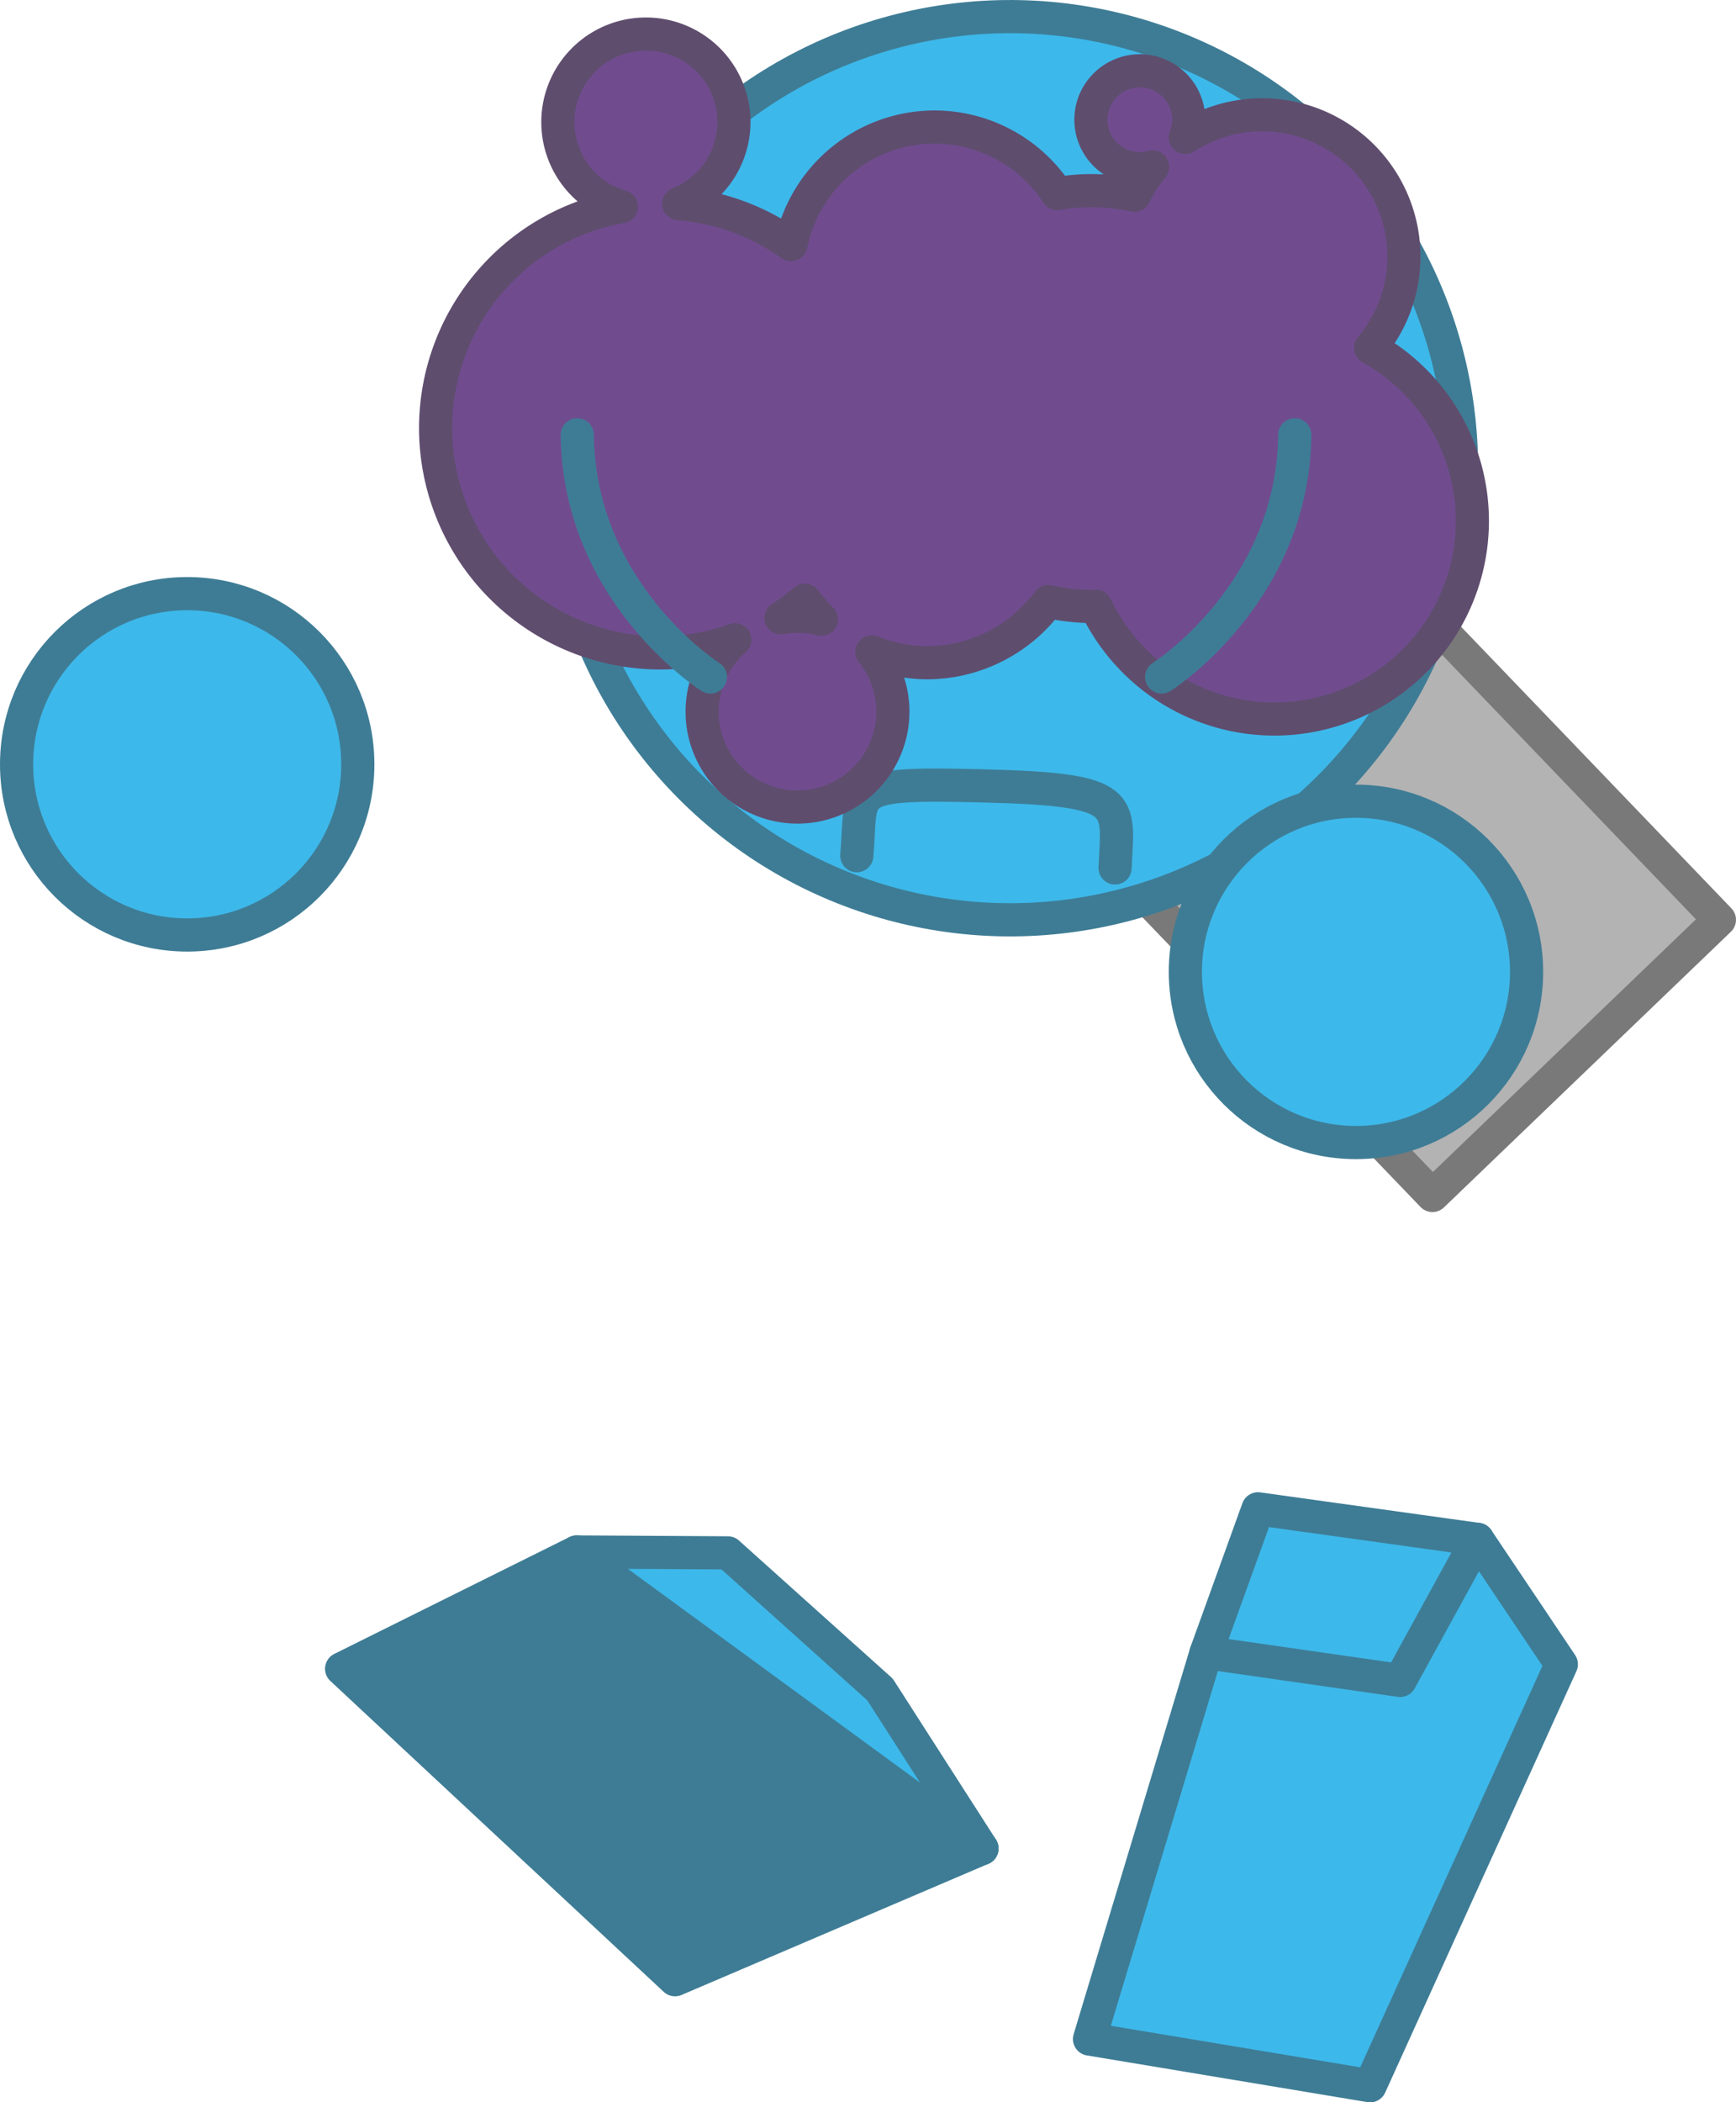
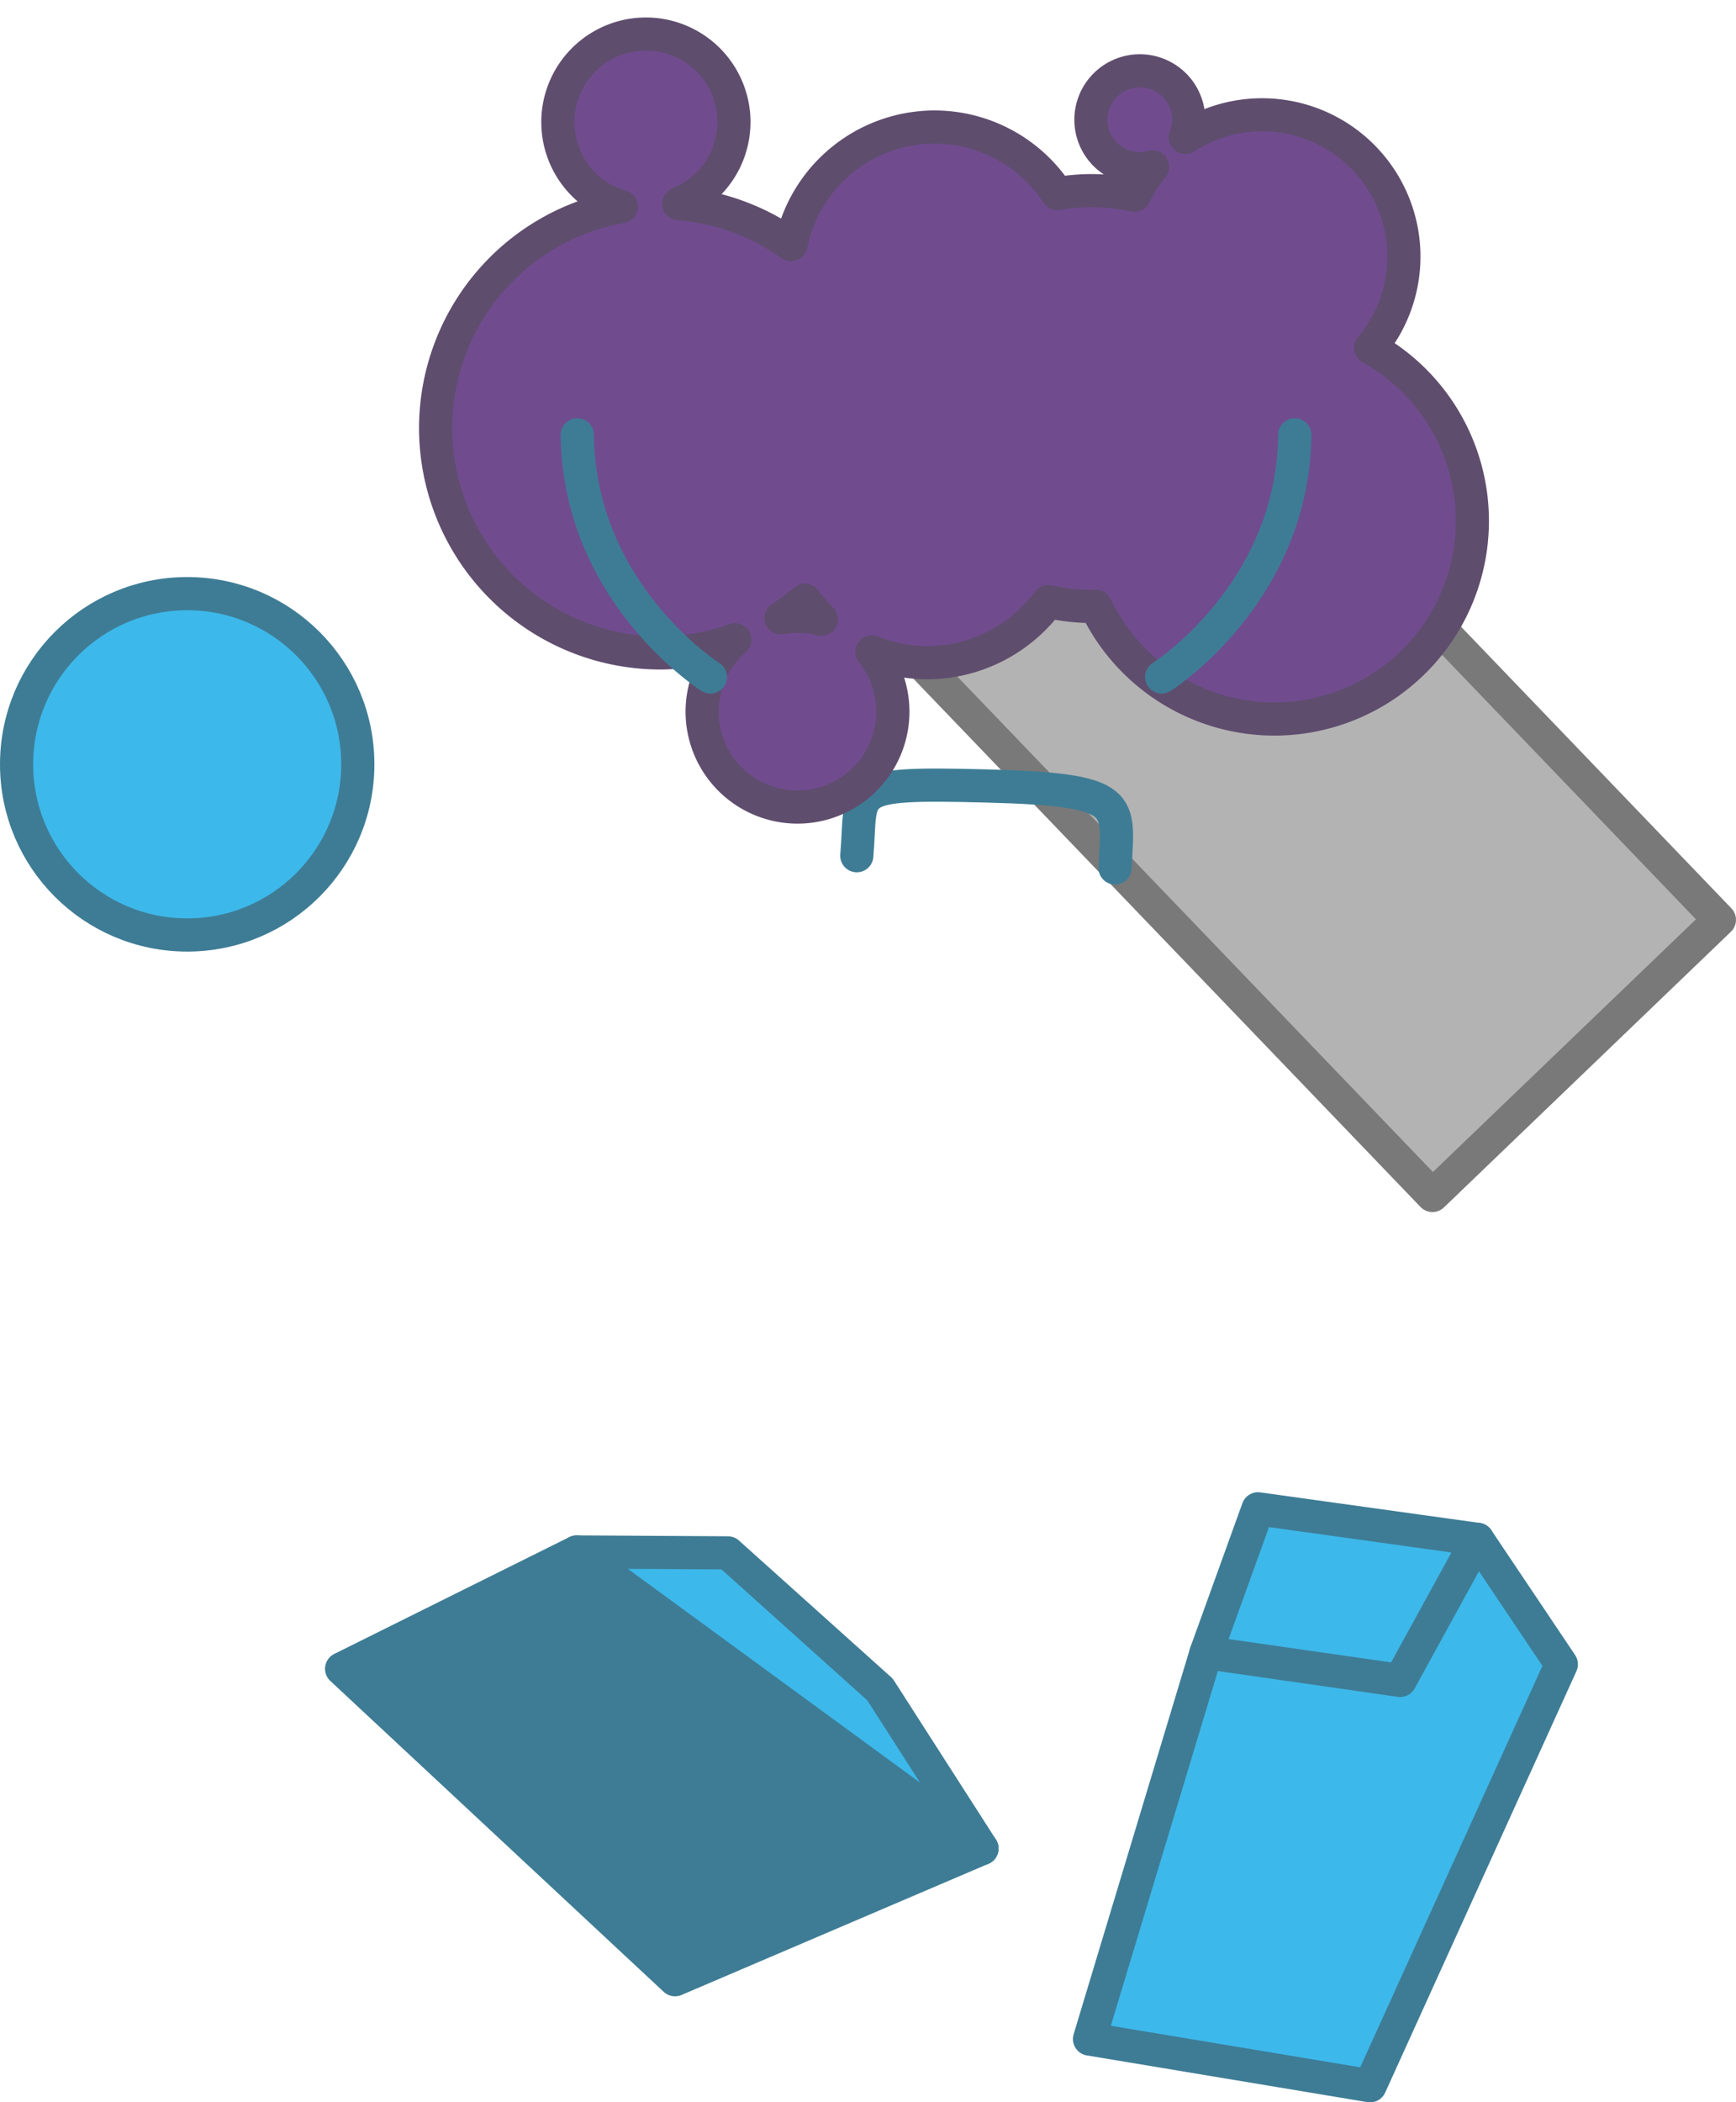
<svg xmlns="http://www.w3.org/2000/svg" xmlns:ns1="http://www.inkscape.org/namespaces/inkscape" xmlns:ns2="http://sodipodi.sourceforge.net/DTD/sodipodi-0.dtd" width="52.341mm" height="63.364mm" viewBox="0 0 52.341 63.364" version="1.1" id="svg1" ns1:version="1.3 (0e150ed6c4, 2023-07-21)" ns2:docname="Items.svg" xml:space="preserve">
  <ns2:namedview id="namedview1" pagecolor="#ffffff" bordercolor="#ffffff" borderopacity="1" ns1:showpageshadow="false" ns1:pageopacity="0" ns1:pagecheckerboard="1" ns1:deskcolor="#ededed" ns1:document-units="mm" ns1:export-bgcolor="#ffffff00" showguides="true" ns1:zoom="1" ns1:cx="1350" ns1:cy="-891.99998" ns1:window-width="1366" ns1:window-height="705" ns1:window-x="-8" ns1:window-y="-8" ns1:window-maximized="1" ns1:current-layer="layer1" labelstyle="default" />
  <defs id="defs1" />
  <g ns1:label="Layer 1" ns1:groupmode="layer" id="layer1" transform="translate(-930.105,378.524)">
    <g id="g947" transform="translate(-40.063,-373.327)">
      <rect style="opacity:1;fill:#b3b3b3;fill-opacity:1;stroke:#797979;stroke-width:1;stroke-linecap:round;stroke-linejoin:round;stroke-dasharray:none;stroke-opacity:1;paint-order:fill markers stroke" id="rect631" width="11.995" height="23.99" x="-721.549" y="-724.138" transform="rotate(136.16)" />
-       <circle style="fill:#3db8ea;fill-opacity:1;stroke:#3e7c95;stroke-width:1;stroke-linecap:round;stroke-linejoin:round;stroke-dasharray:none;stroke-opacity:1;paint-order:fill markers stroke" id="circle631" cx="-715.551" cy="-699.508" r="13.611" transform="rotate(136.16)" />
      <path style="opacity:1;fill:none;fill-opacity:1;stroke:#3e7c95;stroke-width:1;stroke-linecap:round;stroke-linejoin:round;stroke-dasharray:none;stroke-opacity:1;paint-order:fill markers stroke" d="m 996.001,20.594 c 0.176,-2.028 -0.382,-2.213 3.908,-2.102 4.29,0.111 3.967,0.516 3.879,2.471" id="path639" />
-       <path id="path632-9" style="opacity:1;fill:#704c8f;fill-opacity:1;stroke:#5f4d6e;stroke-width:1;stroke-linecap:round;stroke-linejoin:round;stroke-dasharray:none;stroke-opacity:1;paint-order:fill markers stroke" d="m 989.642,-4.17 a 2.654,2.654 0 0 0 -2.654,2.654 2.654,2.654 0 0 0 1.916,2.549 6.782,6.782 0 0 0 -5.602,6.666 6.782,6.782 0 0 0 6.783,6.783 6.782,6.782 0 0 0 2.239,-0.397 2.875,2.875 0 0 0 -0.986,2.167 2.875,2.875 0 0 0 2.875,2.875 2.875,2.875 0 0 0 2.875,-2.875 2.875,2.875 0 0 0 -0.635,-1.801 4.571,4.571 0 0 0 1.667,0.327 4.571,4.571 0 0 0 3.654,-1.845 6.266,6.266 0 0 0 1.285,0.149 6.266,6.266 0 0 0 0.146,-0.01 5.971,5.971 0 0 0 5.383,3.402 5.971,5.971 0 0 0 5.972,-5.972 5.971,5.971 0 0 0 -3.068,-5.216 4.276,4.276 0 0 0 1.004,-2.746 4.276,4.276 0 0 0 -4.276,-4.276 4.276,4.276 0 0 0 -2.316,0.682 1.474,1.474 0 0 0 0.104,-0.534 1.474,1.474 0 0 0 -1.474,-1.474 1.474,1.474 0 0 0 -1.474,1.474 1.474,1.474 0 0 0 1.474,1.474 1.474,1.474 0 0 0 0.385,-0.053 4.276,4.276 0 0 0 -0.548,0.857 6.266,6.266 0 0 0 -1.312,-0.141 6.266,6.266 0 0 0 -1.014,0.09 4.423,4.423 0 0 0 -3.704,-2.007 4.423,4.423 0 0 0 -4.324,3.544 6.782,6.782 0 0 0 -3.387,-1.235 2.654,2.654 0 0 0 1.666,-2.457 2.654,2.654 0 0 0 -2.654,-2.654 z m 4.794,17.062 a 4.571,4.571 0 0 0 0.499,0.577 2.875,2.875 0 0 0 -0.722,-0.093 2.875,2.875 0 0 0 -0.498,0.049 6.782,6.782 0 0 0 0.721,-0.532 z" />
+       <path id="path632-9" style="opacity:1;fill:#704c8f;fill-opacity:1;stroke:#5f4d6e;stroke-width:1;stroke-linecap:round;stroke-linejoin:round;stroke-dasharray:none;stroke-opacity:1;paint-order:fill markers stroke" d="m 989.642,-4.17 a 2.654,2.654 0 0 0 -2.654,2.654 2.654,2.654 0 0 0 1.916,2.549 6.782,6.782 0 0 0 -5.602,6.666 6.782,6.782 0 0 0 6.783,6.783 6.782,6.782 0 0 0 2.239,-0.397 2.875,2.875 0 0 0 -0.986,2.167 2.875,2.875 0 0 0 2.875,2.875 2.875,2.875 0 0 0 2.875,-2.875 2.875,2.875 0 0 0 -0.635,-1.801 4.571,4.571 0 0 0 1.667,0.327 4.571,4.571 0 0 0 3.654,-1.845 6.266,6.266 0 0 0 1.285,0.149 6.266,6.266 0 0 0 0.146,-0.01 5.971,5.971 0 0 0 5.383,3.402 5.971,5.971 0 0 0 5.972,-5.972 5.971,5.971 0 0 0 -3.068,-5.216 4.276,4.276 0 0 0 1.004,-2.746 4.276,4.276 0 0 0 -4.276,-4.276 4.276,4.276 0 0 0 -2.316,0.682 1.474,1.474 0 0 0 0.104,-0.534 1.474,1.474 0 0 0 -1.474,-1.474 1.474,1.474 0 0 0 -1.474,1.474 1.474,1.474 0 0 0 1.474,1.474 1.474,1.474 0 0 0 0.385,-0.053 4.276,4.276 0 0 0 -0.548,0.857 6.266,6.266 0 0 0 -1.312,-0.141 6.266,6.266 0 0 0 -1.014,0.09 4.423,4.423 0 0 0 -3.704,-2.007 4.423,4.423 0 0 0 -4.324,3.544 6.782,6.782 0 0 0 -3.387,-1.235 2.654,2.654 0 0 0 1.666,-2.457 2.654,2.654 0 0 0 -2.654,-2.654 z m 4.794,17.062 a 4.571,4.571 0 0 0 0.499,0.577 2.875,2.875 0 0 0 -0.722,-0.093 2.875,2.875 0 0 0 -0.498,0.049 6.782,6.782 0 0 0 0.721,-0.532 " />
      <path style="opacity:1;fill:none;fill-opacity:1;stroke:#3e7c95;stroke-width:1;stroke-linecap:round;stroke-linejoin:round;stroke-dasharray:none;stroke-opacity:1;paint-order:fill markers stroke" d="m 1009.206,7.909 c -0.052,4.796 -4.014,7.298 -4.014,7.298" id="path640" />
      <path style="opacity:1;fill:none;fill-opacity:1;stroke:#3e7c95;stroke-width:1;stroke-linecap:round;stroke-linejoin:round;stroke-dasharray:none;stroke-opacity:1;paint-order:fill markers stroke" d="m 987.573,7.909 c 0.052,4.796 4.014,7.298 4.014,7.298" id="path641" />
      <circle style="fill:#3db8ea;fill-opacity:1;stroke:#3e7c95;stroke-width:1;stroke-linecap:round;stroke-linejoin:round;stroke-dasharray:none;stroke-opacity:1;paint-order:fill markers stroke" id="circle641" cx="975.812" cy="17.839" r="5.144" />
-       <circle style="fill:#3db8ea;fill-opacity:1;stroke:#3e7c95;stroke-width:1;stroke-linecap:round;stroke-linejoin:round;stroke-dasharray:none;stroke-opacity:1;paint-order:fill markers stroke" id="circle642" cx="1011.051" cy="24.095" r="5.144" />
      <path style="opacity:1;fill:#3db8ea;fill-opacity:1;stroke:#3e7c95;stroke-width:1;stroke-linecap:round;stroke-linejoin:round;stroke-dasharray:none;stroke-opacity:1;paint-order:fill markers stroke" d="m 1014.716,41.199 2.527,3.765 -5.767,12.703 -8.459,-1.408 3.515,-11.647" id="path643" />
      <path style="opacity:1;fill:#3db8ea;fill-opacity:1;stroke:#3e7c95;stroke-width:1;stroke-linecap:round;stroke-linejoin:round;stroke-dasharray:none;stroke-opacity:1;paint-order:fill markers stroke" d="m 1006.532,44.612 1.565,-4.334 6.619,0.921 -2.334,4.252 z" id="path642" />
      <path style="opacity:1;fill:#3db8ea;fill-opacity:1;stroke:#3e7c95;stroke-width:1;stroke-linecap:round;stroke-linejoin:round;stroke-dasharray:none;stroke-opacity:1;paint-order:fill markers stroke" d="m 996.7,45.723 -4.586,-4.117 -4.559,-0.027 12.221,8.938 z" id="path644" />
      <path style="opacity:1;fill:#3e7c95;fill-opacity:1;stroke:#3e7c95;stroke-width:1;stroke-linecap:round;stroke-linejoin:round;stroke-dasharray:none;stroke-opacity:1;paint-order:fill markers stroke" d="m 987.554,41.579 -7.086,3.521 10.052,9.371 9.255,-3.954" id="path645" />
    </g>
  </g>
</svg>